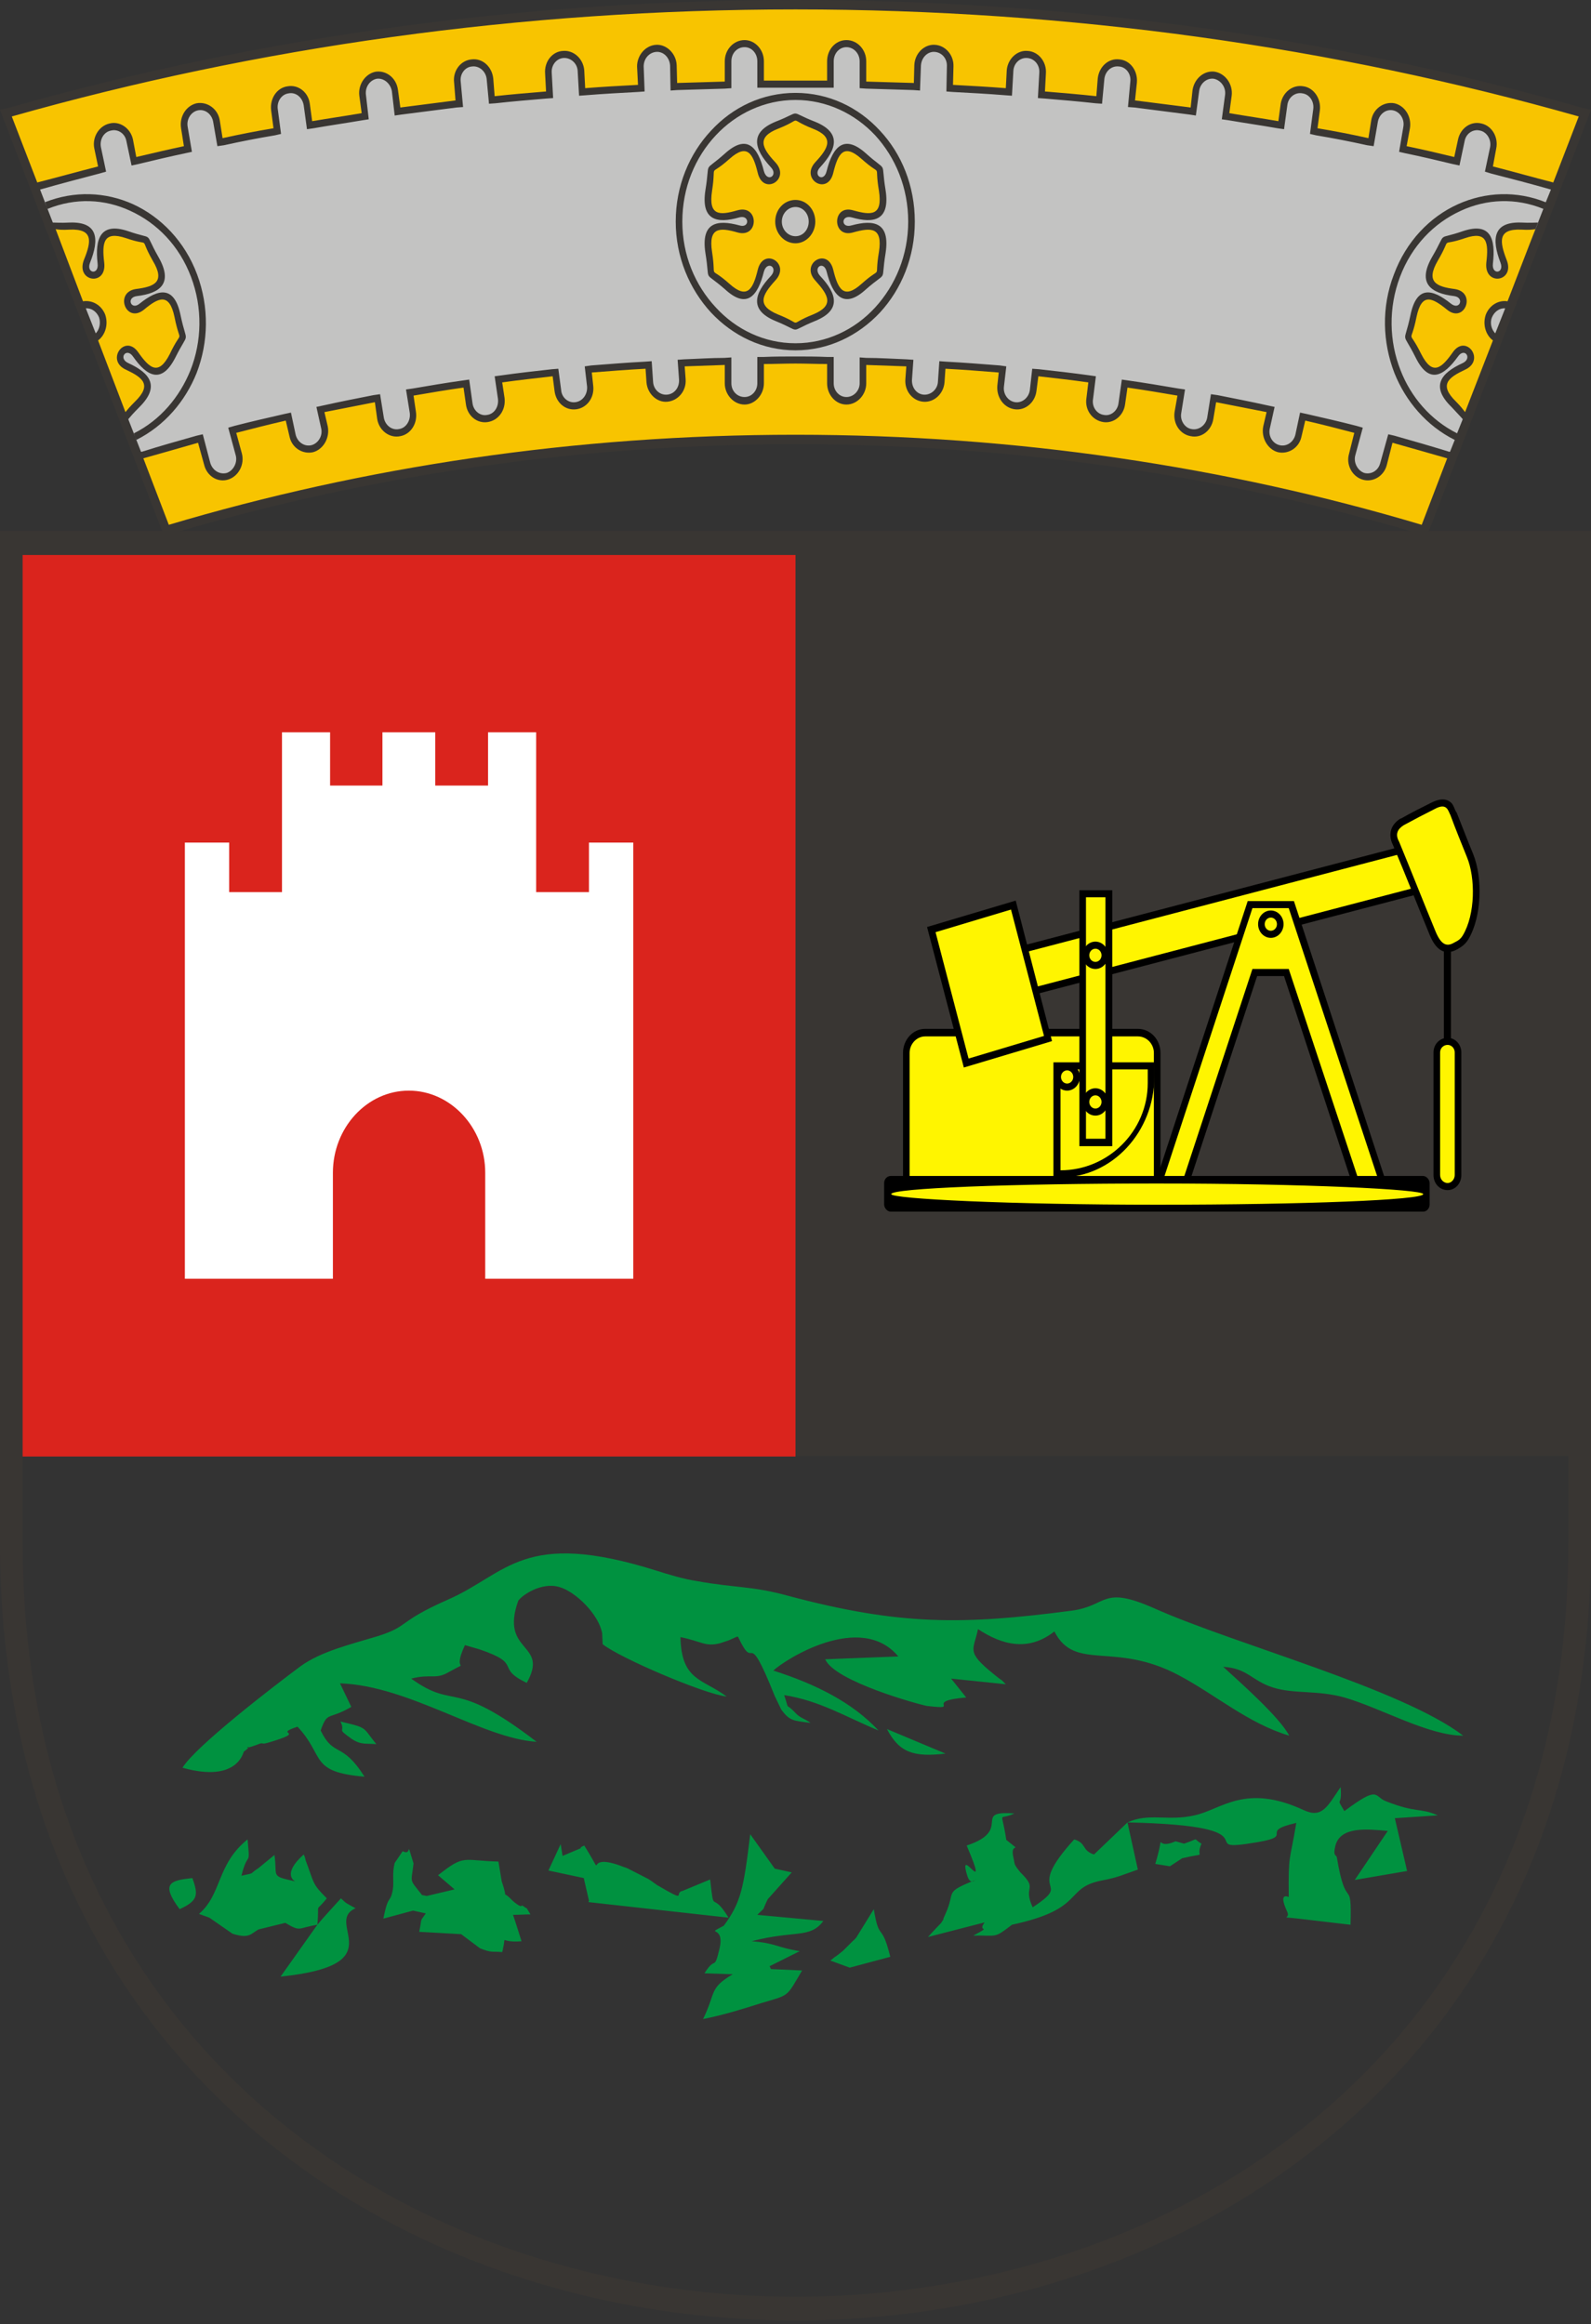
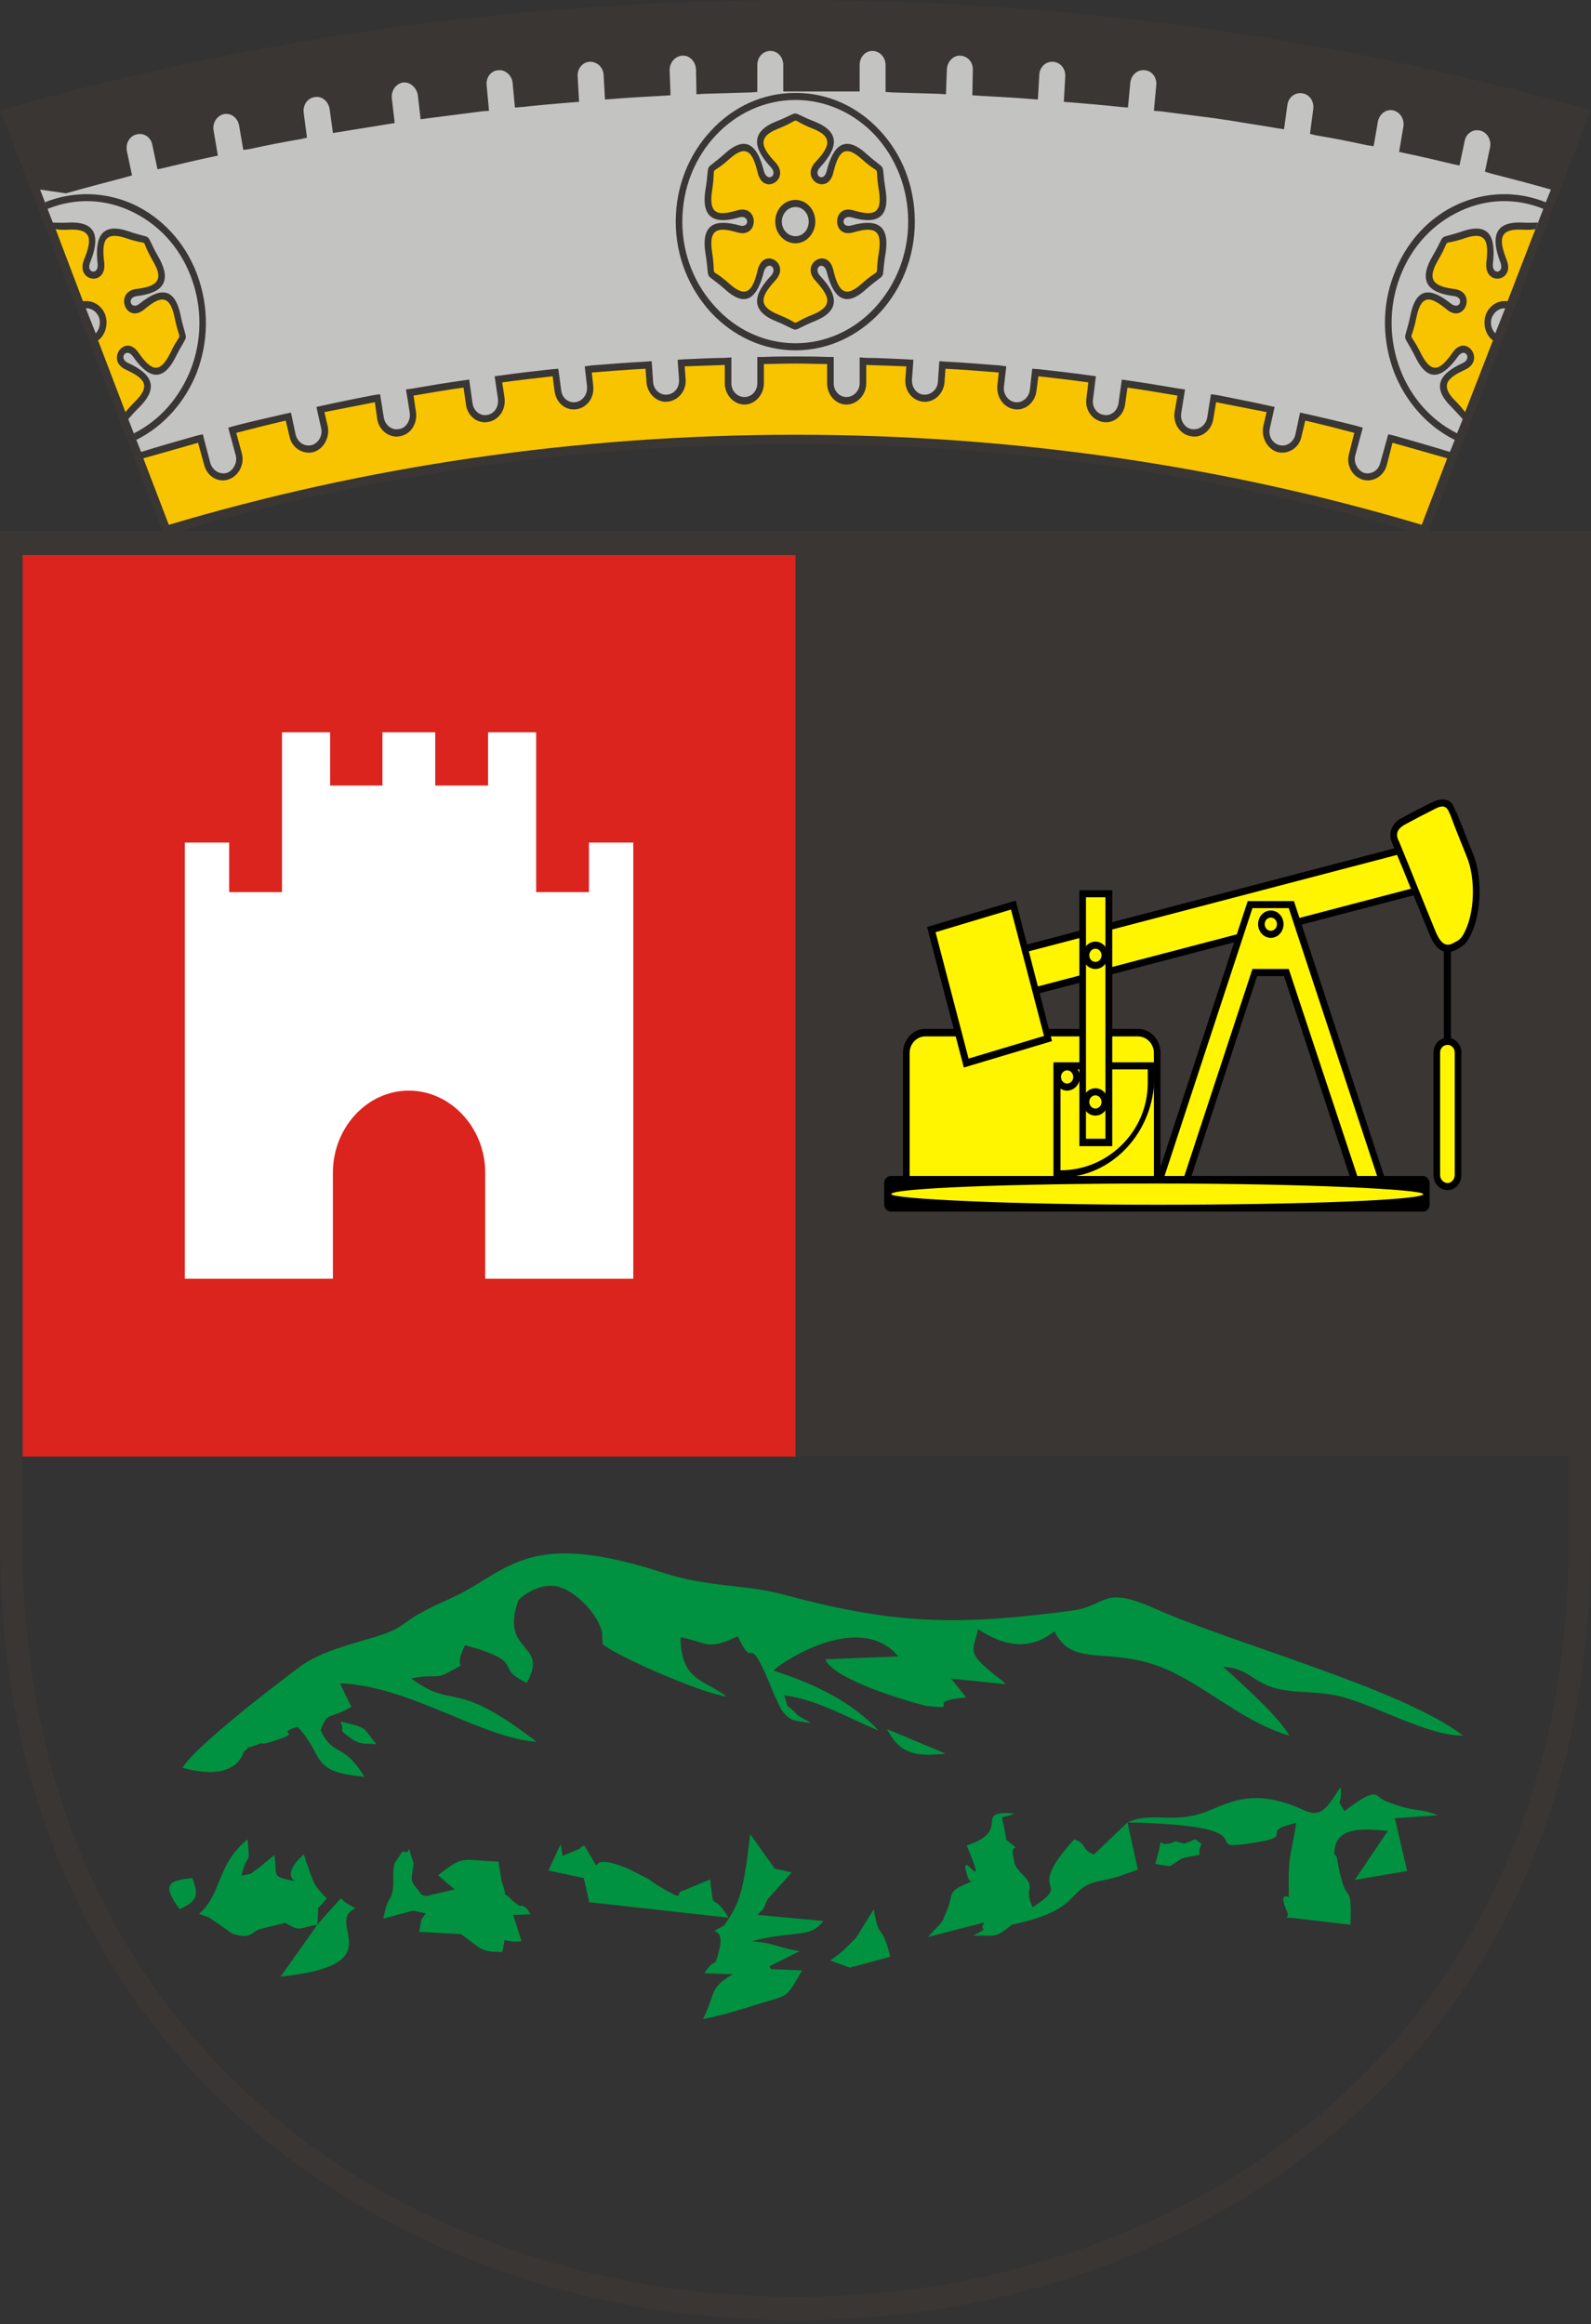
<svg xmlns="http://www.w3.org/2000/svg" xml:space="preserve" width="3.374in" height="4.929in" version="1.1" style="shape-rendering:geometricPrecision; text-rendering:geometricPrecision; image-rendering:optimizeQuality; fill-rule:evenodd; clip-rule:evenodd" viewBox="0 0 3374 4929">
  <rect x="0" y="0" width="3374" height="4929" fill="#333333" stroke="none" />
  <defs>
    <style type="text/css">
   
    .fil4 {fill:black}
    .fil1 {fill:#009240}
    .fil0 {fill:#393633}
    .fil8 {fill:#C3C3C2}
    .fil2 {fill:#DA241D}
    .fil9 {fill:#F8C400}
    .fil5 {fill:#FFF500}
    .fil3 {fill:white}
    .fil7 {fill:black;fill-rule:nonzero}
    .fil6 {fill:#FFF500;fill-rule:nonzero}
   
  </style>
  </defs>
  <g id="Layer_x0020_1">
    <g id="_623482224">
      <g>
        <path class="fil0" d="M0 1126l3374 0 0 2146c0,2199 -3374,2199 -3374,0l0 -2146zm3326 1962l0 184c0,2132 -3278,2132 -3278,0l0 -184 3278 0z" />
        <path class="fil1" d="M387 3749c118,33 129,-34 130,-34 29,-22 -16,1 26,-14 22,-9 4,2 32,-7 79,-24 1,-14 56,-32 59,63 24,96 142,106 -48,-76 -65,-40 -93,-98 15,-42 15,-21 65,-50l-24 -50c147,5 302,117 417,124 -180,-138 -170,-65 -266,-134 43,-11 51,3 80,-14 50,-28 4,7 34,-57l31 9c94,32 31,38 100,71 49,-86 -58,-62 -18,-174 7,-11 49,-41 88,-29 34,10 83,58 90,98l1 23c36,29 216,106 263,111 -51,-38 -96,-33 -98,-126 45,9 52,21 84,13l18 -6c2,-1 7,-3 9,-4 3,-1 7,-4 11,-4 39,83 15,-32 78,126l14 29c18,24 25,23 62,28 -14,-10 -21,-10 -31,-20 -26,-28 -12,0 -25,-39 76,12 130,46 200,75 -55,-59 -132,-98 -223,-127 24,-23 185,-126 265,-30l-155 6c20,47 199,96 216,99 78,9 -12,-10 83,-18l-32 -40 116 12c-18,-18 2,1 -25,-21 -61,-49 -43,-51 -34,-96 50,33 106,49 162,5 44,86 127,20 264,93 79,42 147,102 234,128 -20,-39 -105,-114 -140,-146 52,3 61,30 106,44 45,14 93,5 151,21 79,23 178,81 252,81 -131,-100 -485,-194 -655,-270 -113,-50 -98,-5 -176,5 -229,30 -363,32 -602,-32 -77,-21 -111,-16 -193,-31 -27,-4 -60,-14 -85,-22 -283,-89 -316,6 -441,61 -111,49 -81,56 -150,78 -56,17 -120,32 -164,64 -55,41 -222,169 -250,215zm489 303l27 6c-14,20 -7,6 -14,39l89 5 40 30c25,10 25,6 47,8 1,-3 2,-8 2,-9 7,-29 -9,-10 39,-14 0,0 -15,-48 -18,-56 14,0 25,-1 37,-1l-8 -13c-4,-1 -10,-8 -11,-5 -2,3 -15,-7 -20,-12 -27,-28 -5,10 -22,-40l-7 -42c-77,-2 -71,-16 -128,29l35 30 -59 14 -10 -2c-28,-36 -23,-23 -18,-67 -18,-57 -1,-14 -23,-26l-17 25c-6,24 -1,38 -4,57 -6,31 -9,6 -20,61l63 -17zm-78 -353c-30,-37 -17,-34 -76,-48 12,25 -11,12 24,37 20,13 29,9 52,11zm1207 20l-124 -52c26,50 57,60 124,52zm-203 454l86 -23c-19,-77 -23,-29 -35,-101l-37 60c-2,2 -5,6 -7,7l-21 21c-23,19 -9,6 -27,21l41 15zm-248 14c-51,30 -35,38 -63,95 45,-9 83,-21 124,-34 61,-18 52,-12 86,-69l-66 -3 -3 -6 64 -32c-50,-8 -50,-17 -102,-21 91,-24 124,-5 152,-43l-140 -13c20,-20 8,-4 22,-33l51 -57 -36 -8 -52 -73c-14,116 -20,145 -56,194 -43,23 3,-4 -9,48 -12,51 -8,14 -32,53l60 2zm-316 -204l11 48c0,0 -1,2 -1,3l297 33c-37,-61 -30,-2 -39,-81l-58 24c-21,4 14,28 -56,-13 -2,-2 -6,-4 -8,-6 -3,-2 -6,-4 -9,-6l-43 -22c-3,-1 -6,-3 -8,-3 -95,-38 -32,39 -85,-46 -3,2 -7,2 -8,6l-38 16 -4 -25 -26 56 75 16zm-690 109l57 -14c34,20 25,11 68,4l-78 110c244,-25 90,-114 159,-145 -22,-12 -18,-9 -31,-21 -17,19 -35,38 -50,56 5,-53 -7,-22 20,-56 -32,-32 -26,-31 -45,-81 -1,-6 -2,-8 -4,-12 -48,43 -18,57 -18,57 -54,-12 -37,-9 -44,-56l-34 28c-22,14 -4,9 -36,16 14,-56 19,-15 13,-77 -66,53 -54,116 -103,158l22 8 49 34c35,11 38,1 55,-9zm-167 -43c39,-18 40,-30 27,-66 -47,5 -68,11 -27,66zm1783 -78c-16,-20 -11,-16 -15,-32 -8,-36 23,-6 -15,-37 -10,-68 -18,-39 17,-56 -92,-7 -1,35 -101,68 52,122 -20,-6 1,63 7,23 16,9 20,9 -72,29 -43,23 -66,73 -15,33 6,-6 -9,19 -1,1 -23,24 -28,30l120 -31c-17,23 19,5 -24,28 52,-1 43,7 82,-23 158,-34 109,-78 191,-94 33,-6 44,-12 76,-23l-22 -100c330,7 127,67 275,42 83,-14 0,-22 83,-41 -14,85 -17,63 -16,157 0,1 -24,-13 -3,32 7,16 -20,9 23,14l111 13c3,-107 -9,-22 -29,-143 -1,-6 -9,-1 -3,-25 11,-41 67,-35 111,-31l-70 104 111 -19 -26 -112 91 -6c-39,-17 -44,-4 -110,-30 -26,-10 -13,-35 -88,21 -20,-34 -4,-4 -8,-51 -28,41 -39,67 -78,49 -125,-58 -175,-1 -232,11 -56,13 -97,-6 -142,15l-71 68c-27,-9 -15,-24 -42,-32 -111,122 3,84 -88,144 -22,-47 13,-36 -26,-74zm317 -13l26 -17c59,-14 26,3 41,-31 -21,-12 -1,-12 -37,0l-18 -5c-50,22 -19,-33 -43,48l31 5z" />
        <rect class="fil2" x="48" y="1177" width="1639" height="1912" />
        <path class="fil3" d="M392 2712l314 0 0 -225c0,-95 72,-174 161,-174l0 0c89,0 162,79 162,174l0 225 314 0 0 -925 -94 0 0 105 -56 0 -56 0 0 -339 -102 0 0 113 -56 0 -56 0 0 -113 -56 0 -56 0 0 113 -55 0 -56 0 0 -113 -102 0 0 339 -56 0 -56 0 0 -105 -94 0 0 925z" />
        <g>
          <path class="fil4" d="M1915 2541l0 -308c0,-28 21,-51 47,-51l451 0c27,0 48,23 48,51l0 308 -546 0z" />
          <path class="fil5" d="M1929 2525l518 0 0 -292c0,-19 -15,-35 -34,-35l-451 0c-18,0 -33,16 -33,35l0 292z" />
          <path class="fil4" d="M2234 2253l214 0 0 30c0,118 -90,214 -199,214l-15 0 0 -244z" />
          <path class="fil5" d="M2249 2268l185 0 0 29c0,102 -84,185 -185,185l0 0 0 -214z" />
          <polygon class="fil4" points="2102,2023 3034,1779 3058,1883 2126,2127 " />
          <polygon class="fil6" points="2119,2034 3024,1797 3041,1872 2136,2109 " />
          <polygon class="fil4" points="2154,1910 2231,2208 2044,2264 1966,1966 " />
          <polygon class="fil6" points="2144,1929 2214,2197 2054,2245 1984,1977 " />
          <polygon class="fil4" points="2723,2070 2666,2070 2516,2527 2444,2527 2646,1911 2744,1911 2946,2527 2873,2527 " />
          <polygon class="fil5" points="2707,1926 2683,1926 2656,1926 2464,2511 2506,2511 2656,2055 2683,2055 2707,2055 2733,2055 2884,2511 2926,2511 2733,1926 " />
          <rect class="fil4" x="2289" y="1888" width="69.73" height="542.806" />
          <rect class="fil5" x="2303" y="1903" width="41.213" height="512.085" />
          <rect class="fil4" x="1875" y="2494" width="1156.77" height="75.686" rx="14" ry="15" />
          <rect class="fil5" x="1890" y="2510" width="1128.25" height="44.965" rx="9508" ry="10240" />
          <polygon class="fil7" points="3077,1997 3077,2259 3062,2259 3062,1997 " />
          <path class="fil4" d="M3070 2201c16,0 29,14 29,31l0 260c0,18 -13,32 -29,32 -17,0 -30,-14 -30,-32l0 -260c0,-17 13,-31 30,-31z" />
          <path class="fil5" d="M3070 2216l0 0c8,0 15,7 15,16l0 260c0,9 -7,17 -15,17l0 0c-9,0 -16,-8 -16,-17l0 -260c0,-9 7,-16 16,-16z" />
          <path class="fil4" d="M2954 1792c-11,-22 -5,-43 16,-56l0 0 1 0c21,-12 43,-23 65,-34 14,-7 31,-11 43,2 5,7 5,11 9,18l0 0 1 1c12,30 23,59 35,88 21,52 18,134 -10,181 -7,11 -13,15 -23,21 -29,16 -47,-1 -59,-30 -26,-63 -51,-127 -78,-191z" />
          <path class="fil5" d="M3076 1729c11,30 23,59 35,89 18,44 18,121 -9,166 -5,8 -10,11 -18,15 -15,9 -27,6 -39,-22 -26,-63 -52,-129 -78,-192 -9,-16 -3,-27 10,-35 22,-12 43,-23 65,-34 27,-15 29,4 34,13z" />
          <ellipse class="fil4" cx="2695" cy="1960" rx="27" ry="29" />
          <ellipse class="fil5" cx="2695" cy="1960" rx="13" ry="14" />
          <ellipse class="fil4" cx="2323" cy="2026" rx="27" ry="29" />
          <ellipse class="fil5" cx="2323" cy="2026" rx="13" ry="14" />
          <ellipse class="fil4" cx="2323" cy="2337" rx="27" ry="29" />
          <ellipse class="fil5" cx="2323" cy="2337" rx="13" ry="14" />
          <ellipse class="fil4" cx="2263" cy="2284" rx="27" ry="29" />
          <ellipse class="fil5" cx="2263" cy="2284" rx="13" ry="14" />
        </g>
      </g>
      <g>
        <path class="fil0" d="M1687 0c561,0 1123,74 1666,228l21 5 -348 904 -16 -5c-430,-128 -877,-190 -1323,-190 -446,0 -893,62 -1324,190l-15 5 -348 -904 21 -5c543,-154 1105,-228 1666,-228z" />
-         <path class="fil8" d="M85 402l27 70c6,0 17,1 36,0 60,-2 63,35 43,85 -9,23 19,27 16,2 -6,-53 6,-88 64,-69 60,21 32,-3 65,55 32,56 4,77 -46,83 -23,3 -12,31 6,16 40,-32 74,-39 87,25 14,66 19,29 -11,89 -29,57 -60,41 -90,-2 -14,-20 -32,4 -10,14 46,21 68,49 24,93 -13,13 -19,20 -24,26l27 69 2 0c38,-12 77,-23 116,-34l13 -3 16 61c5,16 20,25 35,21 14,-5 23,-22 19,-37l-16 -59 14 -4c35,-9 70,-17 105,-25l14 -3 10 47c4,16 19,26 34,22 14,-4 24,-20 20,-36l-10 -45 14 -3c36,-8 71,-15 107,-22l14 -2 8 50c3,16 17,27 32,24 15,-2 25,-18 23,-34l-8 -50 14 -2c35,-6 70,-12 106,-17l14 -2 7 50c2,16 16,28 31,25 15,-2 25,-17 23,-34l-7 -48 15 -2c35,-5 71,-9 107,-13l13 -1 6 45c1,16 15,28 30,26 16,-2 26,-17 25,-33l-5 -43 14 -2c38,-3 76,-6 114,-8l14 -1 3 44c1,16 14,28 29,27 16,-1 27,-15 26,-32l-3 -42 14 -1c29,-1 57,-3 85,-3l15 -1 0 55c0,16 12,29 28,29 15,0 27,-13 27,-29l0 -56 14 0c22,-1 45,-1 67,-1 22,0 44,0 67,1l14 0 0 56c0,16 12,29 27,29 15,0 28,-13 28,-29l0 -55 14 1c29,0 57,2 85,3l15 1 -3 42c-1,17 10,31 25,32 15,1 29,-11 30,-27l3 -44 14 1c38,2 76,5 114,8l14 2 -5 43c-2,16 9,31 24,33 15,2 29,-10 31,-26l5 -45 14 1c36,4 71,8 107,13l14 2 -6 48c-3,17 8,32 23,34 15,3 29,-9 31,-25l7 -50 14 2c35,5 71,11 106,17l14 2 -8 50c-3,16 8,32 22,34 15,3 30,-8 33,-24l8 -50 14 2c35,7 71,14 107,22l14 3 -10 45c-4,16 5,32 20,36 15,4 30,-6 34,-22l10 -47 14 3c35,8 70,16 105,25l14 4 -16 59c-4,15 5,32 19,37 15,4 30,-5 34,-21l17 -61 13 3c39,11 77,22 116,34l2 0 10 -25c-60,-30 -104,-82 -128,-142 -25,-65 -28,-139 -1,-209 26,-70 76,-122 136,-149 58,-26 124,-29 186,-4l11 -27c-42,-12 -84,-23 -127,-34l-13 -4 11 -52c3,-16 -7,-32 -21,-35 -15,-4 -30,6 -33,22l-11 52 -14 -3c-33,-8 -67,-16 -101,-23l-13 -3 9 -53c3,-16 -7,-32 -22,-35 -15,-3 -29,8 -32,24l-9 52 -14 -2c-36,-8 -72,-15 -108,-21l-13 -3 7 -53c2,-16 -8,-31 -23,-33 -15,-3 -30,8 -32,25l-7 51 -14 -2c-34,-6 -69,-11 -104,-17l-14 -2 7 -52c2,-16 -9,-31 -24,-34 -15,-2 -29,10 -31,26l-7 52 -13 -2c-39,-5 -78,-10 -117,-15l-14 -1 5 -54c2,-16 -9,-31 -24,-32 -16,-2 -29,10 -31,26l-5 53 -14 -1c-36,-4 -72,-7 -108,-10l-14 -1 3 -54c1,-16 -10,-30 -26,-31 -15,-1 -28,11 -29,27l-3 53 -14 -1c-37,-3 -74,-5 -112,-7l-13 -1 1 -53c1,-17 -11,-30 -26,-31 -15,-1 -28,12 -29,29l-2 53 -14 -1c-33,-1 -67,-2 -100,-3l-14 -1 0 -57c0,-17 -13,-30 -28,-30 -15,0 -27,13 -27,30l0 56 -15 0c-22,0 -44,0 -66,0 -22,0 -44,0 -67,0l-14 0 0 -56c0,-17 -12,-30 -27,-30 -16,0 -28,13 -28,30l0 57 -14 1c-33,1 -67,2 -101,3l-14 1 -1 -53c-1,-17 -14,-30 -29,-29 -15,1 -27,14 -27,31l2 53 -14 1c-37,2 -74,4 -111,7l-14 1 -3 -53c-1,-16 -15,-28 -30,-27 -15,1 -26,15 -25,31l3 54 -14 1c-36,3 -72,6 -108,10l-14 1 -5 -53c-2,-16 -16,-28 -31,-26 -15,1 -26,16 -24,32l5 54 -14 1c-39,5 -78,10 -117,15l-14 2 -6 -52c-3,-16 -17,-28 -32,-26 -15,3 -25,18 -23,34l6 52 -13 2c-35,6 -70,11 -104,17l-14 2 -7 -51c-3,-17 -17,-28 -32,-25 -15,2 -25,17 -23,33l7 53 -13 3c-36,6 -72,13 -108,21l-14 2 -9 -52c-3,-16 -17,-27 -32,-24 -15,3 -25,19 -22,35l9 53 -14 3c-33,7 -67,15 -100,23l-14 3 -11 -52c-3,-16 -18,-26 -33,-22 -15,3 -24,19 -21,35l11 52 -14 4c-42,11 -84,22 -126,34zm1602 -205c70,0 133,30 179,80 46,49 74,117 74,193 0,75 -28,143 -74,193 -46,49 -109,80 -179,80 -70,0 -133,-31 -179,-80 -46,-50 -75,-118 -75,-193 0,-76 29,-144 75,-193 46,-50 109,-80 179,-80zm169 90c-43,-46 -103,-75 -169,-75 -66,0 -126,29 -169,75 -44,47 -71,111 -71,183 0,71 27,135 71,182 43,47 103,76 169,76 66,0 126,-29 169,-76 43,-47 70,-111 70,-182 0,-72 -27,-136 -70,-183zm-117 68c-16,17 8,33 14,8 13,-52 37,-79 83,-38 49,44 31,11 42,78 10,64 -24,72 -72,58 -23,-6 -23,24 0,17 48,-13 82,-6 72,59 -11,67 7,34 -42,77 -46,42 -70,14 -83,-38 -6,-24 -30,-9 -14,9 36,38 46,73 -11,96 -59,24 -24,24 -83,0 -56,-23 -46,-58 -10,-96 16,-18 -8,-33 -15,-9 -13,52 -36,80 -82,38 -49,-43 -31,-10 -42,-77 -10,-65 24,-72 72,-59 22,7 22,-23 0,-17 -48,14 -82,6 -72,-58 11,-67 -7,-34 42,-78 46,-41 69,-14 82,38 7,25 31,9 15,-8 -36,-39 -46,-74 10,-97 59,-23 24,-23 83,0 57,23 47,58 11,97zm-52 84c-16,0 -29,14 -29,31 0,17 13,31 29,31 16,0 28,-14 28,-31 0,-17 -12,-31 -28,-31zm-1505 215l21 53 0 0c8,-8 11,-22 7,-34 -5,-12 -16,-20 -28,-19zm107 279c60,-30 104,-82 128,-142 25,-65 27,-139 1,-209 -26,-70 -77,-122 -136,-149 -58,-26 -124,-29 -187,-4l6 14c59,-24 121,-21 175,4 57,26 104,74 129,140 25,66 23,137 -1,198 -23,57 -64,106 -120,134l5 14zm2801 -14l12 -30c-5,-6 -12,-13 -24,-26 -45,-44 -22,-72 24,-93 21,-10 4,-34 -10,-14 -31,43 -62,59 -90,2 -30,-60 -25,-23 -11,-89 13,-64 46,-57 86,-25 19,15 29,-13 7,-16 -50,-6 -79,-27 -47,-83 34,-58 6,-34 66,-55 58,-19 69,16 63,69 -3,25 25,21 16,-2 -19,-50 -16,-87 44,-85 19,1 30,0 36,0l-19 48 35 -90 -5 13c-59,-24 -121,-21 -175,4 -57,26 -104,74 -129,140 -25,66 -23,137 1,198 22,57 64,106 120,134zm81 -212l21 -53c-12,-1 -23,7 -28,19 -5,12 -1,26 7,34z" />
+         <path class="fil8" d="M85 402l27 70c6,0 17,1 36,0 60,-2 63,35 43,85 -9,23 19,27 16,2 -6,-53 6,-88 64,-69 60,21 32,-3 65,55 32,56 4,77 -46,83 -23,3 -12,31 6,16 40,-32 74,-39 87,25 14,66 19,29 -11,89 -29,57 -60,41 -90,-2 -14,-20 -32,4 -10,14 46,21 68,49 24,93 -13,13 -19,20 -24,26l27 69 2 0c38,-12 77,-23 116,-34l13 -3 16 61c5,16 20,25 35,21 14,-5 23,-22 19,-37l-16 -59 14 -4c35,-9 70,-17 105,-25l14 -3 10 47c4,16 19,26 34,22 14,-4 24,-20 20,-36l-10 -45 14 -3c36,-8 71,-15 107,-22l14 -2 8 50c3,16 17,27 32,24 15,-2 25,-18 23,-34l-8 -50 14 -2c35,-6 70,-12 106,-17l14 -2 7 50c2,16 16,28 31,25 15,-2 25,-17 23,-34l-7 -48 15 -2c35,-5 71,-9 107,-13l13 -1 6 45c1,16 15,28 30,26 16,-2 26,-17 25,-33l-5 -43 14 -2c38,-3 76,-6 114,-8l14 -1 3 44c1,16 14,28 29,27 16,-1 27,-15 26,-32l-3 -42 14 -1c29,-1 57,-3 85,-3l15 -1 0 55c0,16 12,29 28,29 15,0 27,-13 27,-29l0 -56 14 0c22,-1 45,-1 67,-1 22,0 44,0 67,1l14 0 0 56c0,16 12,29 27,29 15,0 28,-13 28,-29l0 -55 14 1c29,0 57,2 85,3l15 1 -3 42c-1,17 10,31 25,32 15,1 29,-11 30,-27l3 -44 14 1c38,2 76,5 114,8l14 2 -5 43c-2,16 9,31 24,33 15,2 29,-10 31,-26l5 -45 14 1c36,4 71,8 107,13l14 2 -6 48c-3,17 8,32 23,34 15,3 29,-9 31,-25l7 -50 14 2c35,5 71,11 106,17l14 2 -8 50c-3,16 8,32 22,34 15,3 30,-8 33,-24l8 -50 14 2c35,7 71,14 107,22l14 3 -10 45c-4,16 5,32 20,36 15,4 30,-6 34,-22l10 -47 14 3c35,8 70,16 105,25l14 4 -16 59c-4,15 5,32 19,37 15,4 30,-5 34,-21l17 -61 13 3c39,11 77,22 116,34l2 0 10 -25c-60,-30 -104,-82 -128,-142 -25,-65 -28,-139 -1,-209 26,-70 76,-122 136,-149 58,-26 124,-29 186,-4l11 -27c-42,-12 -84,-23 -127,-34l-13 -4 11 -52c3,-16 -7,-32 -21,-35 -15,-4 -30,6 -33,22l-11 52 -14 -3c-33,-8 -67,-16 -101,-23l-13 -3 9 -53c3,-16 -7,-32 -22,-35 -15,-3 -29,8 -32,24l-9 52 -14 -2c-36,-8 -72,-15 -108,-21l-13 -3 7 -53c2,-16 -8,-31 -23,-33 -15,-3 -30,8 -32,25l-7 51 -14 -2c-34,-6 -69,-11 -104,-17l-14 -2 7 -52l-7 52 -13 -2c-39,-5 -78,-10 -117,-15l-14 -1 5 -54c2,-16 -9,-31 -24,-32 -16,-2 -29,10 -31,26l-5 53 -14 -1c-36,-4 -72,-7 -108,-10l-14 -1 3 -54c1,-16 -10,-30 -26,-31 -15,-1 -28,11 -29,27l-3 53 -14 -1c-37,-3 -74,-5 -112,-7l-13 -1 1 -53c1,-17 -11,-30 -26,-31 -15,-1 -28,12 -29,29l-2 53 -14 -1c-33,-1 -67,-2 -100,-3l-14 -1 0 -57c0,-17 -13,-30 -28,-30 -15,0 -27,13 -27,30l0 56 -15 0c-22,0 -44,0 -66,0 -22,0 -44,0 -67,0l-14 0 0 -56c0,-17 -12,-30 -27,-30 -16,0 -28,13 -28,30l0 57 -14 1c-33,1 -67,2 -101,3l-14 1 -1 -53c-1,-17 -14,-30 -29,-29 -15,1 -27,14 -27,31l2 53 -14 1c-37,2 -74,4 -111,7l-14 1 -3 -53c-1,-16 -15,-28 -30,-27 -15,1 -26,15 -25,31l3 54 -14 1c-36,3 -72,6 -108,10l-14 1 -5 -53c-2,-16 -16,-28 -31,-26 -15,1 -26,16 -24,32l5 54 -14 1c-39,5 -78,10 -117,15l-14 2 -6 -52c-3,-16 -17,-28 -32,-26 -15,3 -25,18 -23,34l6 52 -13 2c-35,6 -70,11 -104,17l-14 2 -7 -51c-3,-17 -17,-28 -32,-25 -15,2 -25,17 -23,33l7 53 -13 3c-36,6 -72,13 -108,21l-14 2 -9 -52c-3,-16 -17,-27 -32,-24 -15,3 -25,19 -22,35l9 53 -14 3c-33,7 -67,15 -100,23l-14 3 -11 -52c-3,-16 -18,-26 -33,-22 -15,3 -24,19 -21,35l11 52 -14 4c-42,11 -84,22 -126,34zm1602 -205c70,0 133,30 179,80 46,49 74,117 74,193 0,75 -28,143 -74,193 -46,49 -109,80 -179,80 -70,0 -133,-31 -179,-80 -46,-50 -75,-118 -75,-193 0,-76 29,-144 75,-193 46,-50 109,-80 179,-80zm169 90c-43,-46 -103,-75 -169,-75 -66,0 -126,29 -169,75 -44,47 -71,111 -71,183 0,71 27,135 71,182 43,47 103,76 169,76 66,0 126,-29 169,-76 43,-47 70,-111 70,-182 0,-72 -27,-136 -70,-183zm-117 68c-16,17 8,33 14,8 13,-52 37,-79 83,-38 49,44 31,11 42,78 10,64 -24,72 -72,58 -23,-6 -23,24 0,17 48,-13 82,-6 72,59 -11,67 7,34 -42,77 -46,42 -70,14 -83,-38 -6,-24 -30,-9 -14,9 36,38 46,73 -11,96 -59,24 -24,24 -83,0 -56,-23 -46,-58 -10,-96 16,-18 -8,-33 -15,-9 -13,52 -36,80 -82,38 -49,-43 -31,-10 -42,-77 -10,-65 24,-72 72,-59 22,7 22,-23 0,-17 -48,14 -82,6 -72,-58 11,-67 -7,-34 42,-78 46,-41 69,-14 82,38 7,25 31,9 15,-8 -36,-39 -46,-74 10,-97 59,-23 24,-23 83,0 57,23 47,58 11,97zm-52 84c-16,0 -29,14 -29,31 0,17 13,31 29,31 16,0 28,-14 28,-31 0,-17 -12,-31 -28,-31zm-1505 215l21 53 0 0c8,-8 11,-22 7,-34 -5,-12 -16,-20 -28,-19zm107 279c60,-30 104,-82 128,-142 25,-65 27,-139 1,-209 -26,-70 -77,-122 -136,-149 -58,-26 -124,-29 -187,-4l6 14c59,-24 121,-21 175,4 57,26 104,74 129,140 25,66 23,137 -1,198 -23,57 -64,106 -120,134l5 14zm2801 -14l12 -30c-5,-6 -12,-13 -24,-26 -45,-44 -22,-72 24,-93 21,-10 4,-34 -10,-14 -31,43 -62,59 -90,2 -30,-60 -25,-23 -11,-89 13,-64 46,-57 86,-25 19,15 29,-13 7,-16 -50,-6 -79,-27 -47,-83 34,-58 6,-34 66,-55 58,-19 69,16 63,69 -3,25 25,21 16,-2 -19,-50 -16,-87 44,-85 19,1 30,0 36,0l-19 48 35 -90 -5 13c-59,-24 -121,-21 -175,4 -57,26 -104,74 -129,140 -25,66 -23,137 1,198 22,57 64,106 120,134zm81 -212l21 -53c-12,-1 -23,7 -28,19 -5,12 -1,26 7,34z" />
        <path class="fil9" d="M1687 771c-22,0 -45,1 -67,1l0 41c0,24 -19,45 -41,45l0 0c-23,0 -42,-21 -42,-45l0 -39c-28,1 -57,2 -85,3l2 27c2,25 -16,46 -39,48l0 0c-22,2 -42,-17 -44,-41l-2 -29c-38,2 -76,5 -114,8l3 28c3,25 -13,47 -36,50l0 0c-23,3 -43,-14 -46,-39l-4 -31c-35,4 -71,8 -107,13l5 33c3,25 -12,47 -35,51l0 0c-23,4 -44,-13 -47,-38l-5 -35c-36,5 -71,11 -106,17l5 34c4,25 -11,48 -33,52l0 0c-23,5 -45,-12 -49,-36l-5 -36c-36,7 -72,14 -107,21l7 30c5,24 -9,49 -31,55l0 0c-22,5 -45,-9 -50,-33l-8 -34c-35,8 -70,17 -105,26l12 44c6,23 -7,48 -29,55l0 0c-22,7 -45,-7 -51,-31l-13 -47c-38,11 -77,22 -116,33l54 141c413,-123 861,-191 1329,-191 468,0 916,68 1328,191l54 -141c-38,-11 -77,-22 -116,-33l-12 47c-6,24 -30,38 -52,31l0 0c-22,-7 -35,-32 -28,-55l11 -44c-34,-9 -69,-18 -104,-26l-8 34c-5,24 -28,38 -50,33l0 0c-22,-6 -36,-31 -31,-55l7 -30c-36,-7 -71,-14 -107,-21l-6 36c-4,24 -25,41 -48,36l0 0c-23,-4 -38,-27 -34,-52l6 -34c-35,-6 -71,-12 -106,-17l-5 35c-3,25 -25,42 -47,38l0 0c-23,-4 -39,-26 -35,-51l4 -33c-35,-5 -71,-9 -106,-13l-4 31c-3,25 -24,42 -46,39l0 0c-23,-3 -39,-25 -37,-50l3 -28c-37,-3 -75,-6 -113,-8l-2 29c-2,24 -22,43 -45,41l0 0c-23,-2 -40,-23 -38,-48l2 -27c-29,-1 -57,-2 -85,-3l0 39c0,24 -19,45 -42,45l0 0c-23,0 -41,-21 -41,-45l0 -41c-23,0 -45,-1 -67,-1z" />
-         <path class="fil9" d="M1687 20c-584,0 -1143,80 -1662,227l54 140c43,-11 86,-23 129,-34l-8 -38c-5,-24 10,-48 32,-53l0 0c22,-6 45,10 50,34l7 37c34,-8 68,-16 101,-23l-6 -38c-4,-25 11,-48 33,-53l0 0c23,-4 45,12 49,36l6 38c36,-8 72,-15 108,-21l-5 -38c-3,-25 12,-48 35,-51l0 0c23,-4 44,13 47,37l5 37c35,-6 70,-11 105,-17l-5 -37c-3,-24 13,-47 35,-51l0 0c23,-3 44,14 47,39l5 37c39,-5 78,-10 117,-15l-3 -38c-3,-25 14,-47 37,-49l0 0c23,-3 43,15 46,40l3 38c36,-4 73,-7 109,-10l-2 -38c-2,-25 15,-47 38,-48l0 0c23,-2 43,17 45,41l2 38c37,-3 74,-5 112,-7l-2 -39c0,-24 18,-45 41,-46l0 0c22,-1 42,19 43,43l1 38c34,-1 67,-2 101,-3l0 -43c0,-25 19,-45 42,-45l0 0c22,0 41,20 41,45l0 41c22,0 45,0 67,0 22,0 44,0 67,0l0 -41c0,-25 18,-45 41,-45l0 0c23,0 42,20 42,45l0 43c34,1 67,2 101,3l1 -38c1,-24 20,-44 43,-43l0 0c23,1 41,22 40,46l-1 39c37,2 74,4 112,7l2 -38c2,-24 22,-43 44,-41l0 0c23,1 41,23 39,48l-2 38c36,3 72,6 109,10l3 -38c3,-25 23,-43 46,-40l0 0c23,2 39,24 37,49l-4 38c40,5 79,10 118,15l4 -37c4,-25 25,-42 47,-39l0 0c23,4 39,27 36,51l-5 37c35,6 70,11 104,17l5 -37c4,-24 25,-41 48,-37l0 0c22,3 38,26 35,51l-5 38c36,6 72,13 108,21l6 -38c4,-24 26,-40 49,-36l0 0c22,5 37,28 33,53l-7 38c34,7 68,15 101,23l8 -37c5,-24 27,-40 50,-34l0 0c22,5 36,29 31,53l-7 38c43,11 85,23 128,34l54 -140c-518,-147 -1078,-227 -1661,-227z" />
        <path class="fil9" d="M1729 344c28,-30 41,-53 -5,-71 -58,-23 -16,-23 -74,0 -46,18 -34,41 -6,71 34,36 -25,72 -37,23 -10,-41 -22,-64 -60,-30 -47,42 -27,3 -37,68 -8,53 16,52 54,41 46,-13 46,60 0,47 -38,-11 -62,-11 -54,41 10,65 -10,26 37,68 38,34 50,11 60,-30 12,-49 71,-13 37,23 -28,31 -40,53 6,72 58,23 16,23 74,0 46,-19 33,-41 5,-72 -33,-36 26,-72 38,-23 10,41 22,64 60,30 47,-42 26,-3 37,-68 8,-52 -16,-52 -55,-41 -45,13 -45,-60 0,-47 39,11 63,12 55,-41 -11,-65 10,-26 -37,-68 -38,-34 -50,-11 -60,30 -12,49 -71,13 -38,-23zm-42 80c23,0 42,20 42,46 0,25 -19,46 -42,46 -24,0 -43,-21 -43,-46 0,-26 19,-46 43,-46z" />
        <path class="fil9" d="M3256 486c-5,1 -15,2 -30,1 -50,-2 -46,25 -31,64 19,47 -48,57 -43,6 5,-42 2,-68 -45,-52 -58,20 -25,-8 -58,48 -26,45 -3,55 36,60 47,7 21,74 -16,44 -32,-26 -54,-37 -65,15 -13,65 -19,20 10,79 24,47 43,30 67,-4 28,-40 70,17 26,37 -36,17 -56,32 -19,68 10,10 15,17 19,22l59 -152c-16,-12 -22,-35 -15,-55 8,-20 27,-31 46,-28l59 -153z" />
        <path class="fil9" d="M118 486c5,1 14,2 30,1 50,-2 46,25 30,64 -18,47 49,57 43,6 -5,-42 -2,-68 46,-52 58,20 25,-8 57,48 27,45 4,55 -36,60 -46,7 -21,74 17,44 31,-26 54,-37 65,15 13,65 18,20 -10,79 -24,47 -43,30 -67,-4 -28,-40 -70,17 -26,37 36,17 56,32 19,68 -10,10 -16,17 -20,22l-58 -152c16,-12 22,-35 15,-55 -8,-20 -27,-31 -47,-28l-58 -153z" />
      </g>
    </g>
  </g>
</svg>